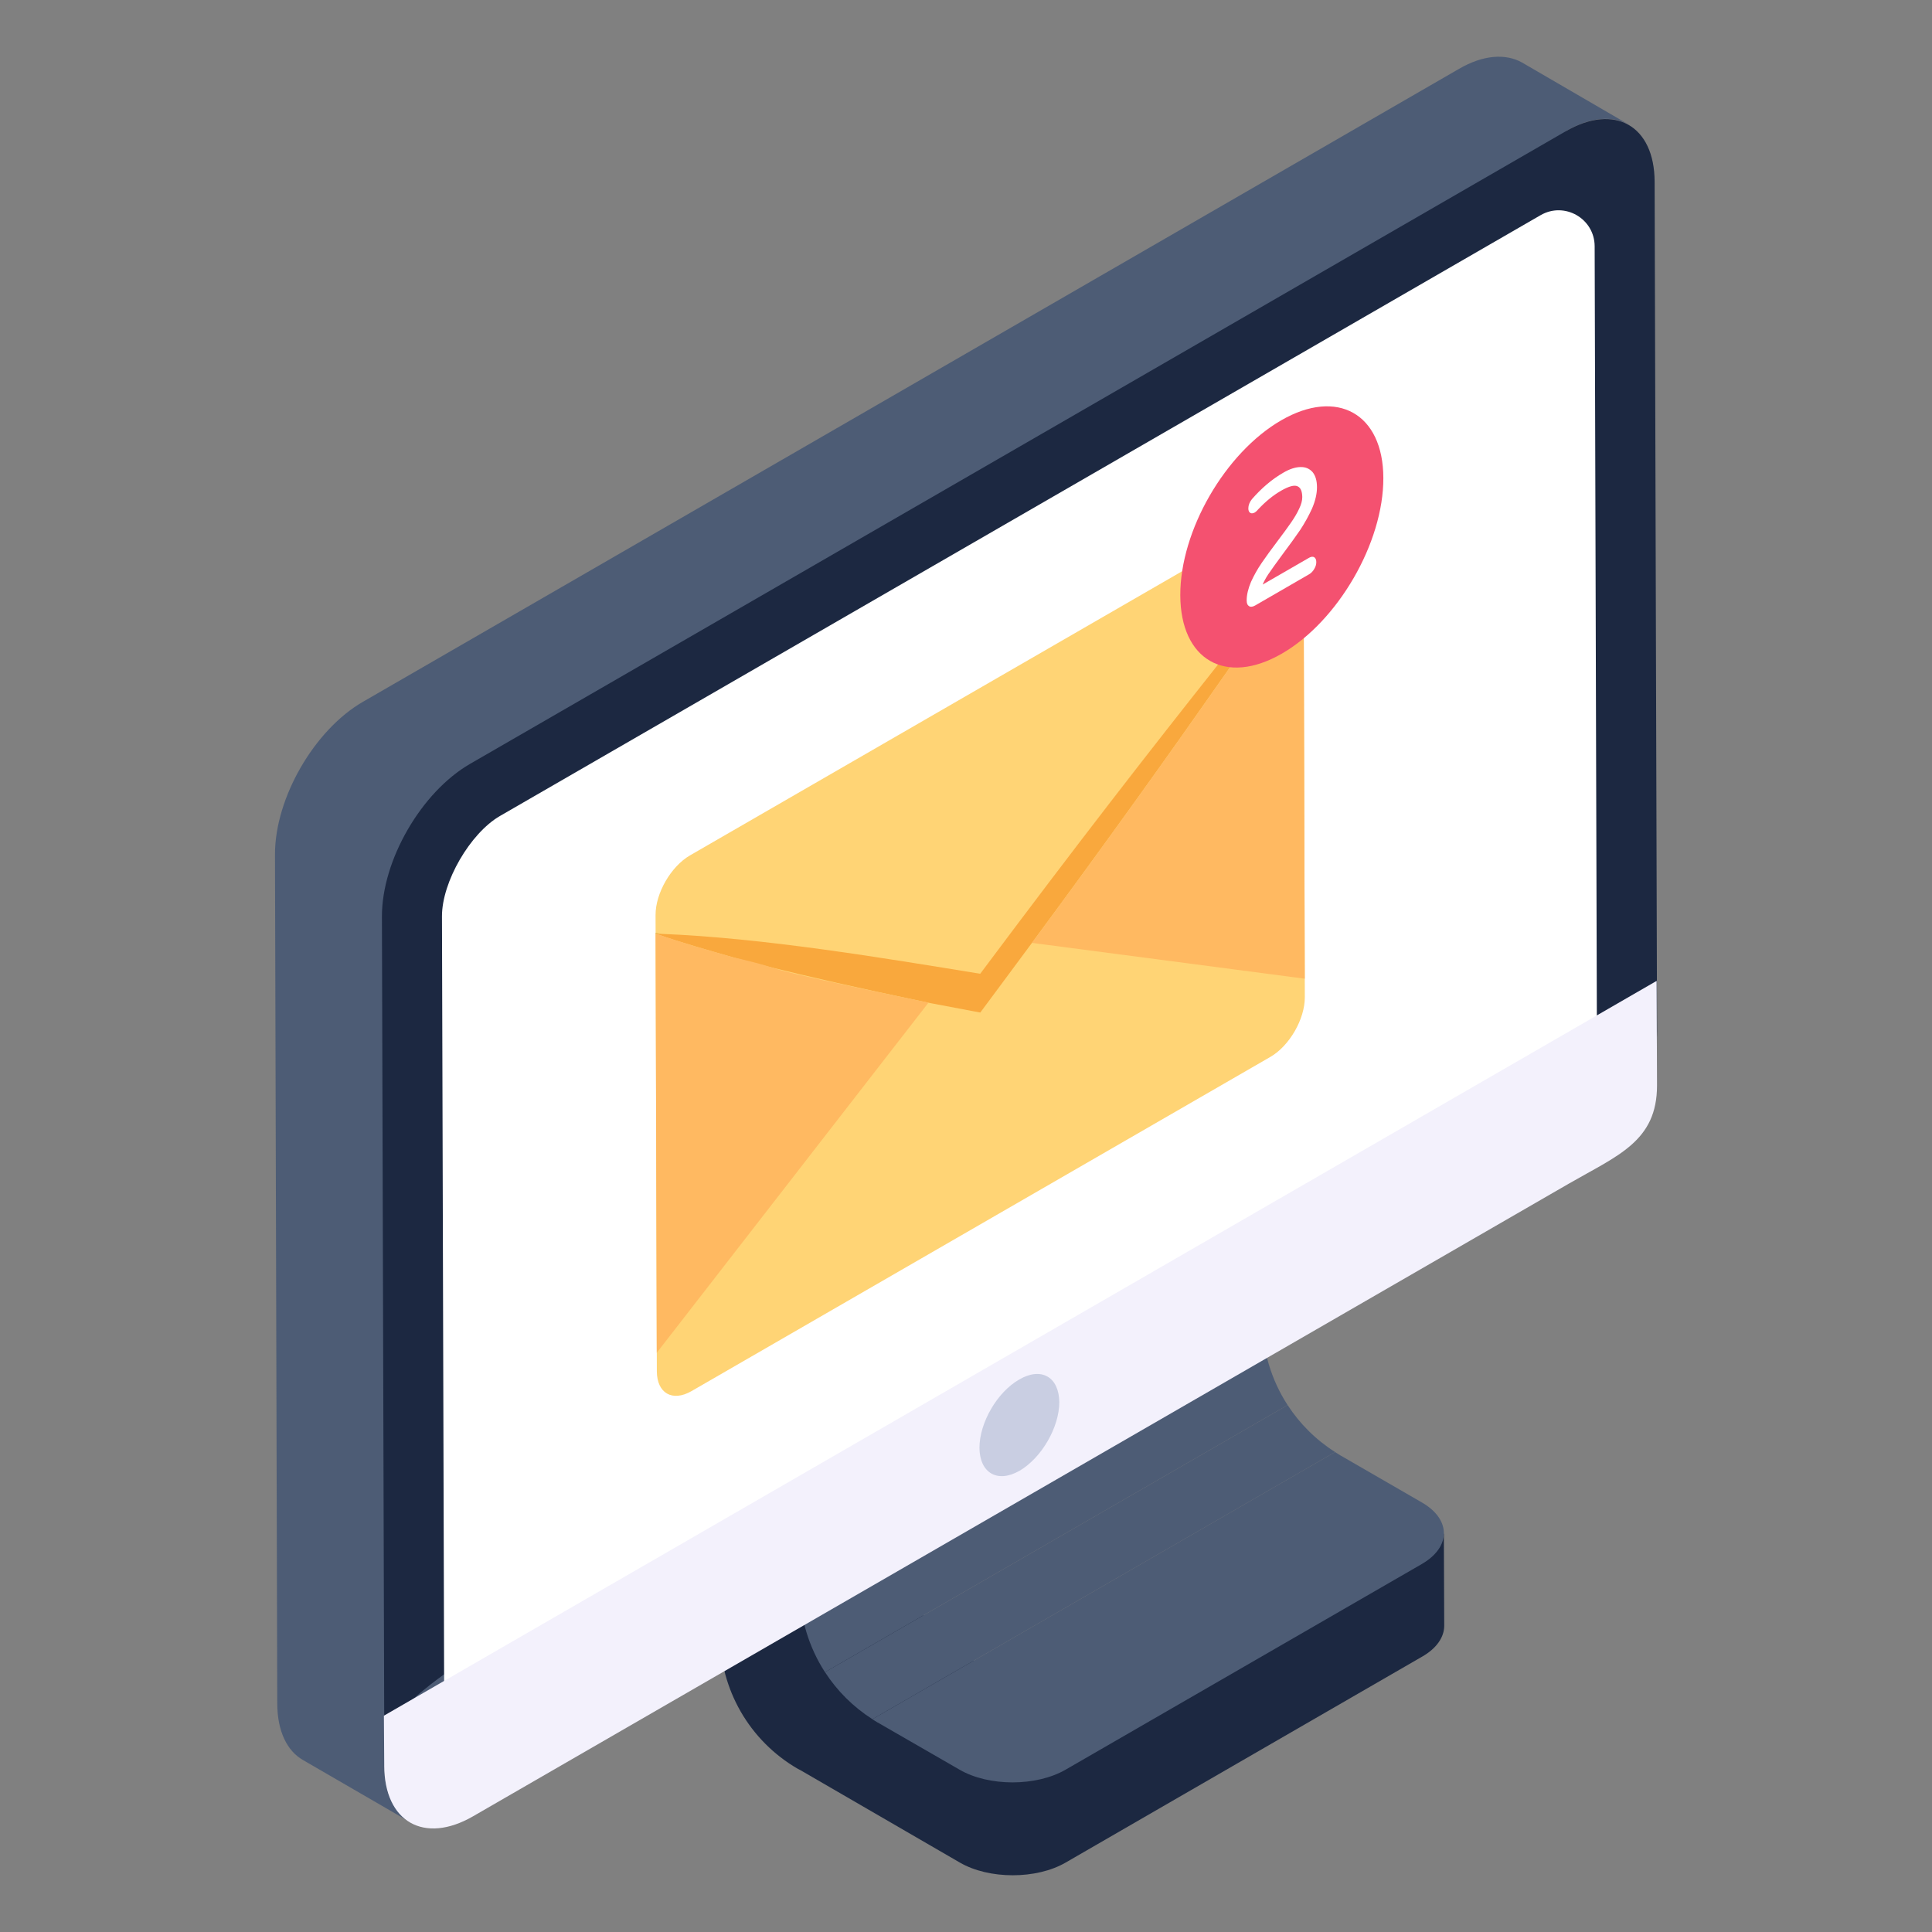
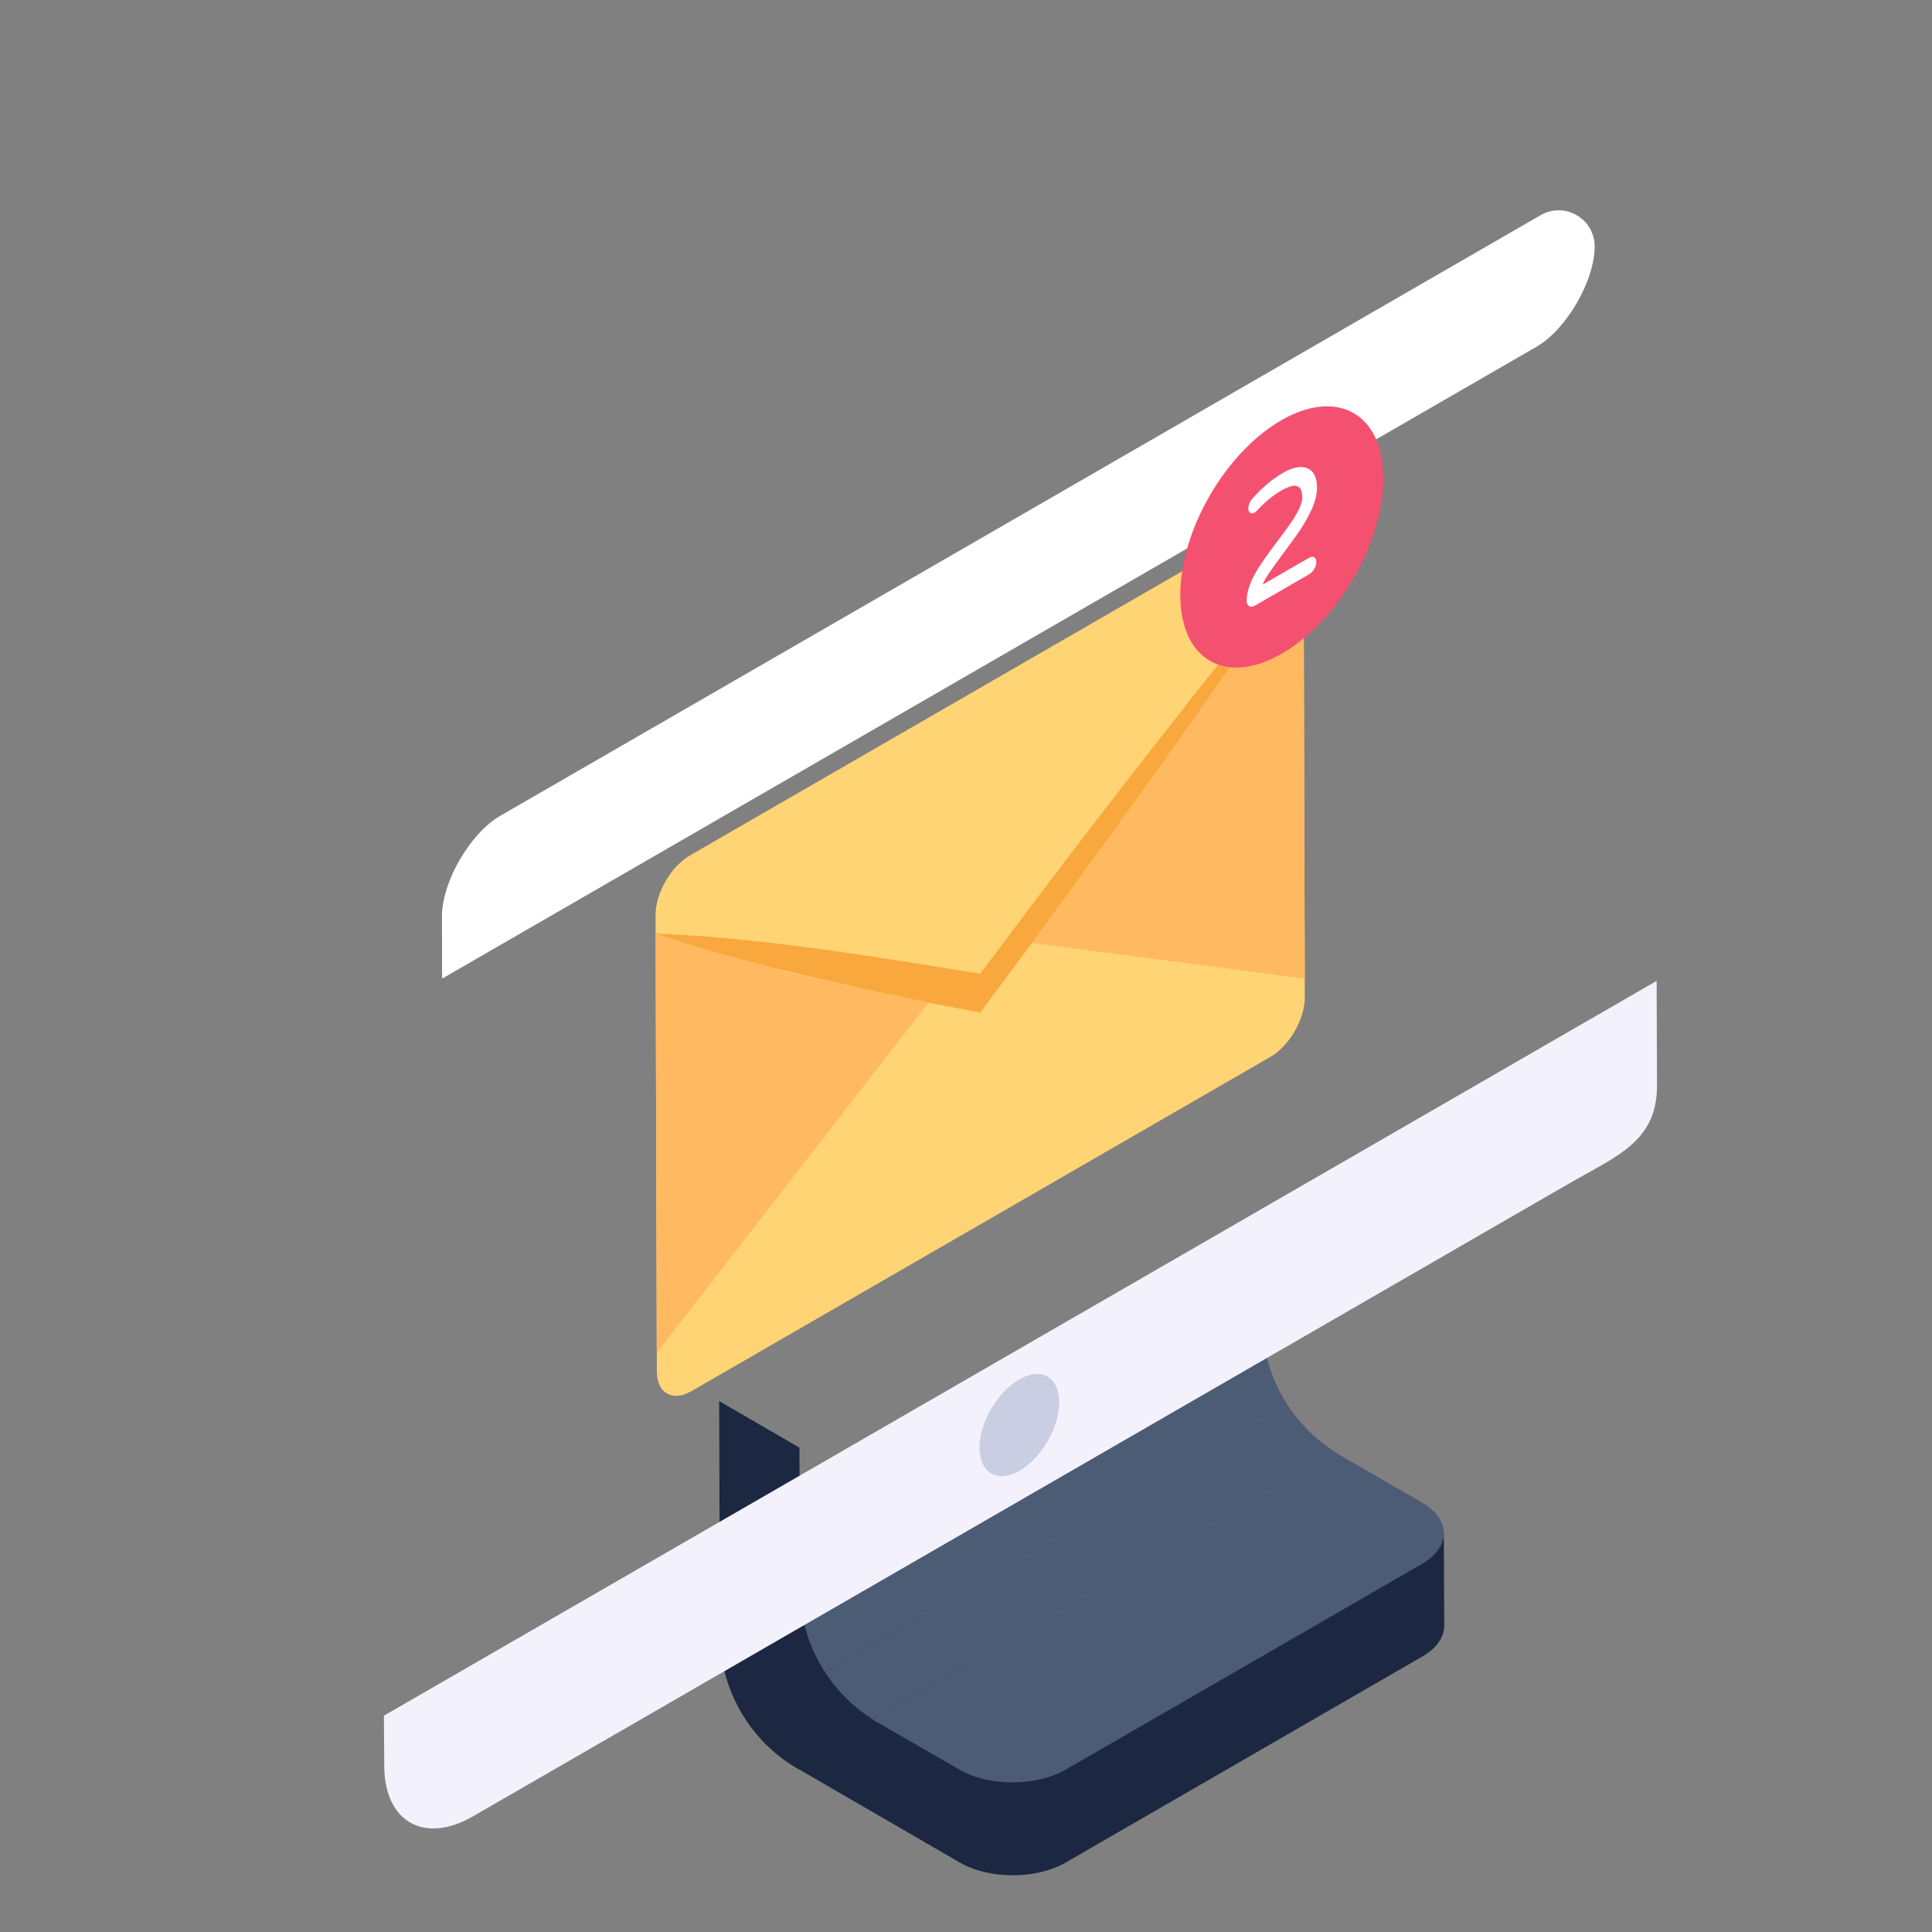
<svg xmlns="http://www.w3.org/2000/svg" id="Layer_1" enable-background="new 0 0 51 51" height="512" viewBox="0 0 51 51" width="512">
  <rect x="0" y="0" width="51" height="51" fill="#808080" stroke="none" />
  <g id="_x36_4">
    <g>
      <g>
        <g>
          <g>
            <g>
              <g>
-                 <path d="m33.313 31.17-2.118-1.231-12.211 7.05 2.118 1.231z" fill="#4d5c75" />
-               </g>
+                 </g>
              <g>
                <g enable-background="new">
                  <path d="m21.128 46.728-.002.001v-.002z" fill="#4d5c75" />
                  <g>
                    <path d="m38.124 42.915c0 .3-.2.6-.59.82l-9.4 5.43c-.77.45-2.03.45-2.8 0l-4.21-2.44-.06-.03c-1.28-.74-2.06-2.1-2.06-3.57l-.02-6.14 2.12 1.23.01 3.69c0 1.47 1.988-.002 3.258.738l2.051 1.849c.77.45 1.351.45 2.131 0l8.227-3.982c.39-.22 1.333.256 1.333-.044z" fill="#1c2841" />
                  </g>
                </g>
              </g>
            </g>
            <g>
              <g enable-background="new">
                <g>
-                   <path d="m42.999 3.291c-.42-.24-1.01-.21-1.66.17l-31.19 43.15c0 .73.26 1.25.68 1.49l-2.83-1.64c-.42-.24-.68-.76-.68-1.5l-.06-22.41c0-1.49 1.04-3.29 2.33-4.03l28.92-16.7c.65-.38 1.24-.41 1.67-.17z" fill="#4d5c75" />
-                 </g>
+                   </g>
                <g>
-                   <path d="m16.607 41.395c2.707-1.65 5.243-3.466 8.196-4.665 5.723-2.323 10.217-7.551 16.306-8.926.882-.199 1.625.017 2.188.448.094.012.19.009.284.026.101-.36.162-.721.161-1.064l-.064-22.416c-.004-1.482-1.053-2.079-2.342-1.335l-28.927 16.701c-1.289.745-2.331 2.549-2.327 4.031l.061 21.422c1.723-1.978 4.198-2.84 6.466-4.222z" fill="#1c2841" />
-                   <path d="m11.667 24.19c-.003-.907.743-2.196 1.534-2.652l27.467-15.858c.633-.366 1.425.09 1.427.821l.059 20.718c.003.906-.743 2.195-1.534 2.652l-28.89 16.68z" fill="#fff" />
+                   <path d="m11.667 24.19c-.003-.907.743-2.196 1.534-2.652l27.467-15.858c.633-.366 1.425.09 1.427.821c.003.906-.743 2.195-1.534 2.652l-28.89 16.68z" fill="#fff" />
                </g>
              </g>
            </g>
            <g fill="#4d5c75">
              <path d="m23.029 45.382 12.214-7.052c-.509-.323-.934-.748-1.253-1.24l-12.212 7.051c.319.492.743.917 1.251 1.241z" />
              <path d="m33.321 34.04-12.211 7.05.002.815c.002.808.241 1.58.665 2.236l12.212-7.051c-.425-.656-.664-1.43-.667-2.238z" />
-               <path d="m33.313 32.602-12.212 7.051.008 1.437 12.211-7.05z" />
            </g>
            <g>
              <path d="m43.741 28.647c.004 1.482-1.038 1.854-2.327 2.598l-28.927 16.701c-1.29.745-2.339.148-2.344-1.334l-.009-1.322 33.597-19.397z" fill="#f3f1fc" />
            </g>
            <g>
              <path d="m23.171 45.471 2.157 1.243c.771.449 2.027.449 2.803 0l9.399-5.426c.777-.449.78-1.176.009-1.624l-2.159-1.247c-.047-.027-.092-.057-.138-.086l-12.214 7.052c.047.03.093.061.142.089z" fill="#4d5c75" />
            </g>
          </g>
          <g>
            <path d="m27.963 37.012c0 .665-.468 1.473-1.05 1.813-.582.332-1.05.06-1.058-.604 0-.665.468-1.473 1.05-1.805.582-.34 1.05-.068 1.058.597z" fill="#c9cee2" />
          </g>
        </g>
      </g>
    </g>
    <g>
      <g>
        <g>
          <g>
            <path d="m33.494 13.758c.503-.291.914-.057.916.523l.034 12.042c.002.58-.407 1.287-.91 1.577l-15.278 8.821c-.505.292-.915.058-.917-.522l-.034-12.042c-.002-.58.406-1.286.911-1.578z" fill="#ffd475" />
            <g>
              <g>
                <path d="m17.306 24.632.13.017.007.001c-.031-.001-.062-.003-.094-.004-.014-.001-.029-.001-.043-.002z" fill="#c4990d" />
              </g>
              <g>
                <path d="m32.177 17.514c.741-.922 1.478-1.845 2.234-2.745-.665 1.005-1.35 1.99-2.033 2.977-1.617 2.31-3.087 4.366-5.137 7.144-.385.522-.771 1.043-1.159 1.563l-.205.275-.206-.038-1.068-.202-.096-.019c-3.853-.804-5.262-1.228-5.16-1.199-.686-.196-1.374-.389-2.043-.625.014 0.0.029.001.043.002.031.001.062.003.094.004 2.717.106 5.925.645 8.434 1.054 2.595-3.473 4.397-5.788 6.301-8.191z" fill="#f9a83d" />
              </g>
              <g>
                <path d="m34.411 14.769.031 11.066-7.201-.945c1.993-2.701 3.452-4.737 5.137-7.144.683-.987 1.368-1.972 2.033-2.977z" fill="#ffb961" />
              </g>
              <g>
                <path d="m17.306 24.644c.669.236 1.356.429 2.043.625 1.876.437-.215.078 5.16 1.199l-7.172 9.242z" fill="#ffb961" />
              </g>
            </g>
          </g>
        </g>
      </g>
      <g>
        <g>
          <path d="m33.823 11.094c1.472-.85 2.689-.18 2.694 1.523.005 1.716-1.205 3.786-2.677 4.636-1.482.856-2.678.174-2.683-1.541-.005-1.703 1.184-3.762 2.666-4.618z" fill="#f45170" />
        </g>
      </g>
      <path d="m34.691 14.711c.037.019.056.067.056.126 0 .059-.015.119-.056.185-.037.063-.082.107-.133.137l-1.423.823c-.063.037-.119.044-.159.022-.044-.026-.067-.074-.067-.152 0-.152.041-.319.115-.493.078-.171.17-.337.282-.5.104-.152.245-.348.422-.582.145-.193.267-.356.352-.482.085-.122.159-.245.215-.367.056-.115.082-.215.082-.308-.004-.152-.041-.248-.13-.285-.085-.037-.23.004-.423.115-.215.122-.422.293-.615.5-.03.037-.056.059-.085.078-.045.026-.089.03-.119.011-.033-.019-.052-.059-.052-.119 0-.082.033-.167.096-.245.256-.293.534-.53.834-.701.159-.093.308-.141.441-.145.137-.004.241.041.322.13.078.093.119.226.119.404 0 .17-.044.36-.13.56-.089.196-.193.382-.311.563-.119.174-.274.389-.463.641-.167.226-.297.408-.385.537-.063.096-.111.185-.145.267l1.227-.708c.052-.03.096-.033.133-.015z" fill="#fff" />
    </g>
  </g>
</svg>